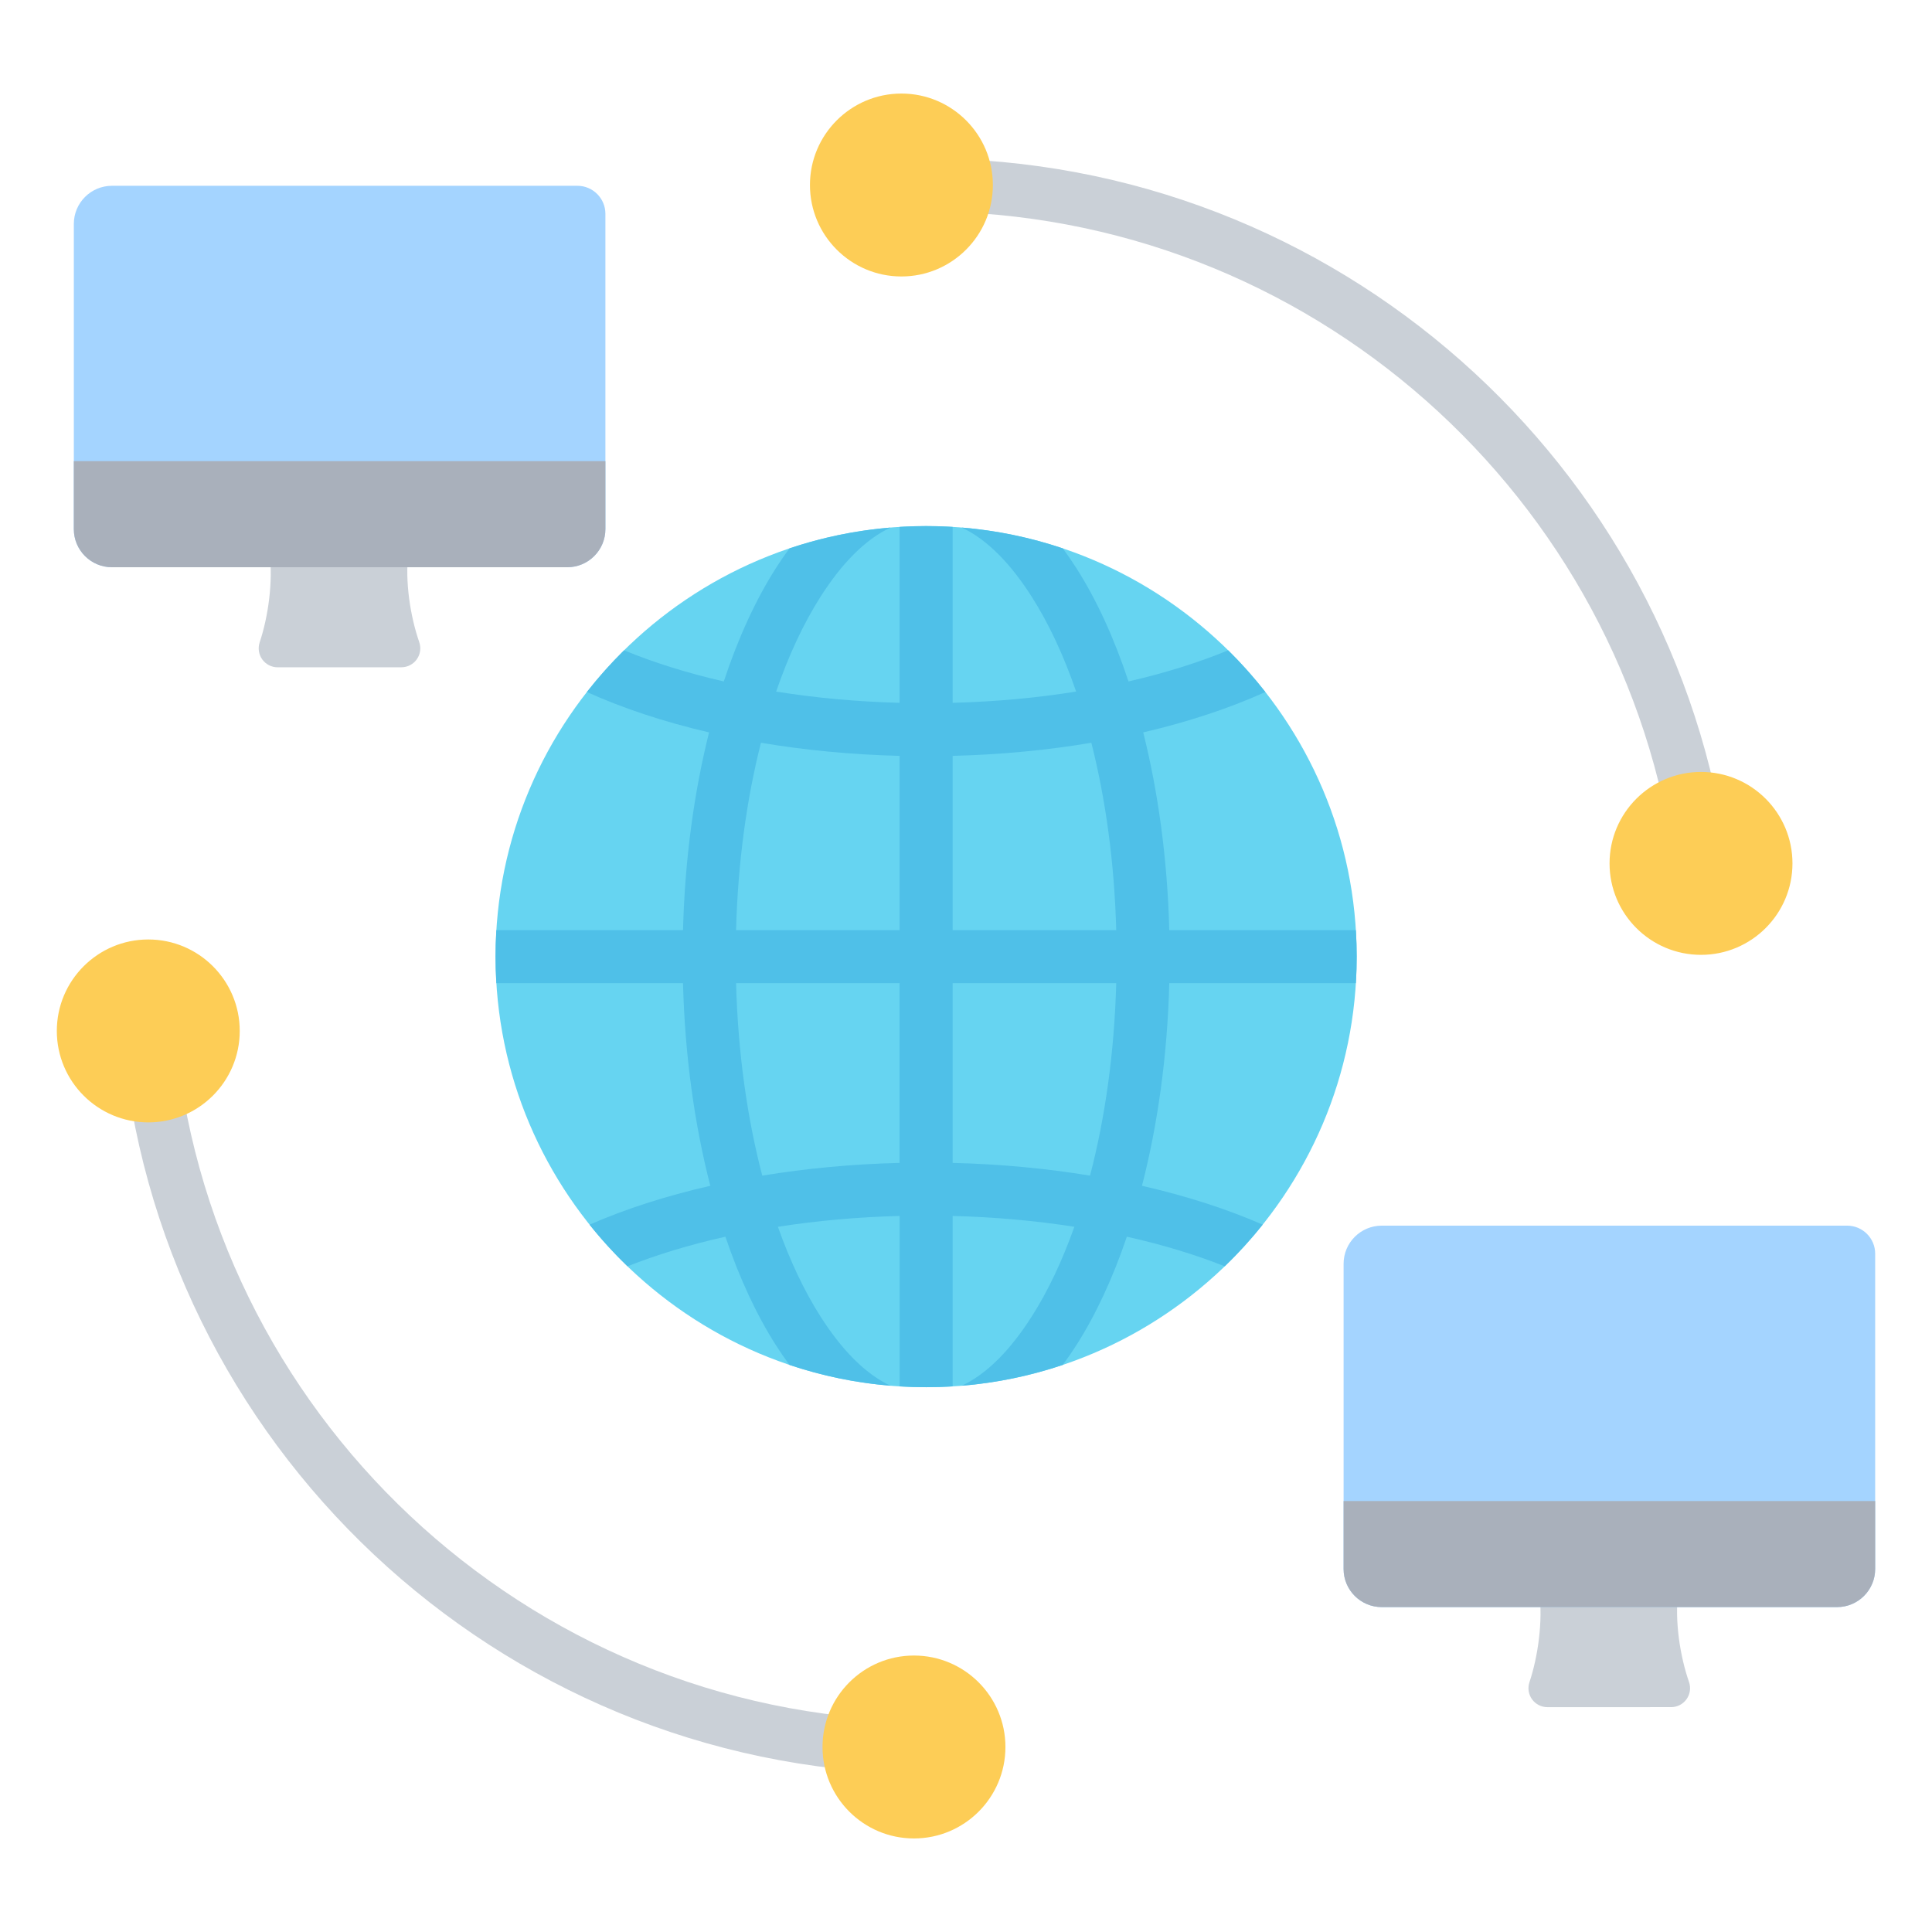
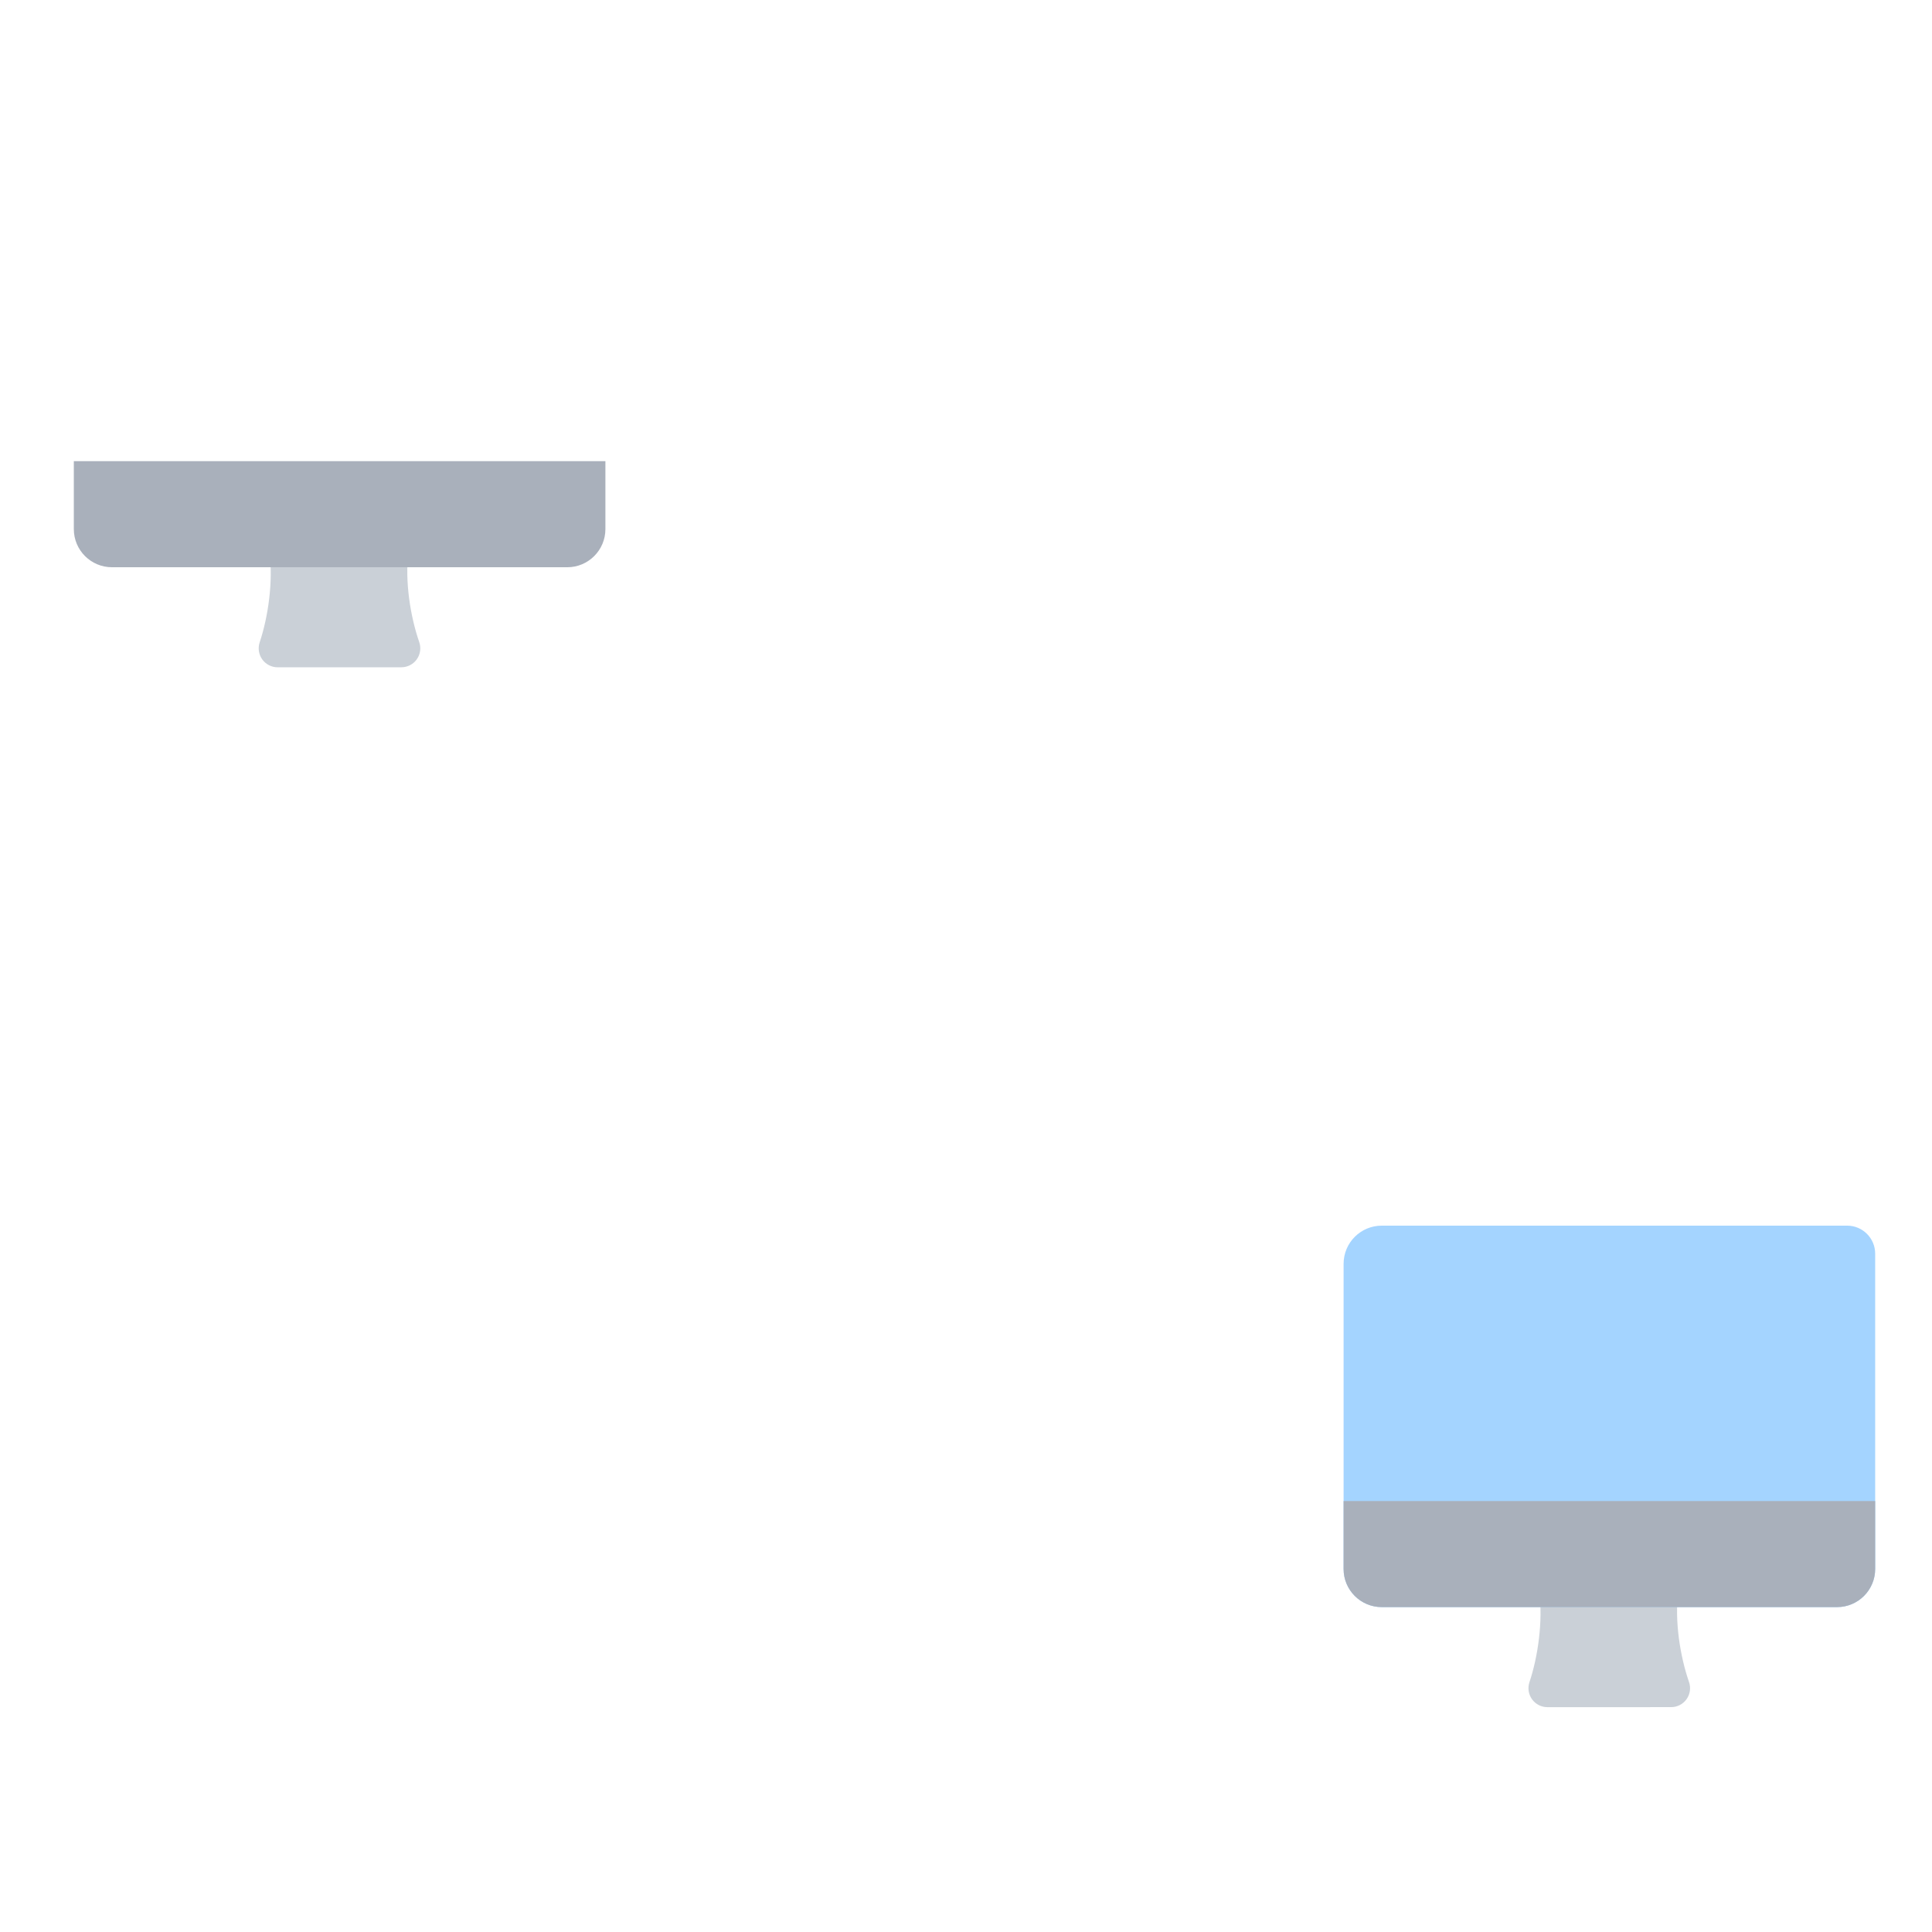
<svg xmlns="http://www.w3.org/2000/svg" clip-rule="evenodd" fill-rule="evenodd" stroke-linejoin="round" stroke-miterlimit="2" viewBox="0 0 510 510">
  <g>
    <g>
      <path d="m110.67 169.512c.53 1.526.288 3.215-.649 4.532s-2.453 2.099-4.069 2.099c-9.014.006-23.68.006-32.665.006-1.608 0-3.117-.773-4.057-2.077-.939-1.305-1.194-2.982-.685-4.507 2.252-6.721 3.587-16.084 2.596-23.812h36.679c-.983 7.707.516 17.039 2.85 23.759z" fill="#cad0d7" />
-       <path d="m152.412 49.043c4.086 0 7.4 3.315 7.4 7.4v83.227c0 5.56-4.508 10.069-10.068 10.069h-120.179c-5.569 0-10.077-4.509-10.077-10.069v-80.55c0-5.569 4.508-10.077 10.077-10.077z" fill="#a4d4ff" />
      <path d="m159.812 121.732v17.938c0 5.56-4.508 10.069-10.068 10.069h-120.179c-5.569 0-10.077-4.509-10.077-10.069v-17.938z" fill="#a9b0bb" />
    </g>
    <g>
      <path d="m445.857 444.011c.53 1.527.289 3.215-.648 4.532s-2.453 2.099-4.069 2.099c-9.015.007-23.681.007-32.665.007-1.608-.001-3.118-.774-4.057-2.078-.94-1.305-1.195-2.981-.685-4.506 2.251-6.722 3.587-16.084 2.596-23.813h36.678c-.982 7.707.516 17.039 2.85 23.759z" fill="#cad0d7" />
      <path d="m487.6 323.542c4.085 0 7.4 3.315 7.4 7.4v83.227c0 5.561-4.508 10.069-10.069 10.069h-120.178c-5.569 0-10.077-4.508-10.077-10.069v-80.55c0-5.569 4.508-10.077 10.077-10.077z" fill="#a4d4ff" />
      <path d="m495 396.232v17.937c0 5.561-4.508 10.069-10.069 10.069h-120.178c-5.569 0-10.077-4.508-10.077-10.069v-17.937z" fill="#a9b0bb" />
    </g>
    <g>
-       <path d="m244.474 366.188c62.595 0 113.658-51.064 113.658-113.658 0-62.595-51.063-113.659-113.658-113.659s-113.658 51.064-113.658 113.659c0 62.594 51.063 113.658 113.658 113.658z" fill="#66d4f1" />
-       <path d="m131.03 245.53h49.27c.489-18.759 2.93-36.448 6.875-52.194-11.935-2.777-22.806-6.39-32.252-10.661 3.034-3.878 6.313-7.556 9.815-11.009 7.902 3.255 16.748 6.024 26.325 8.217 3.792-11.478 8.44-21.577 13.723-29.866 1.174-1.843 2.382-3.598 3.622-5.264 8.495-2.857 17.432-4.734 26.678-5.496-6.8 3.164-12.988 9.645-18.494 18.284-4.48 7.029-8.427 15.473-11.709 25.018 10.295 1.65 21.232 2.671 32.591 2.969v-46.443c2.316-.142 4.65-.214 7-.214s4.684.072 7 .214v46.443c11.362-.298 22.302-1.319 32.6-2.97-3.284-9.545-7.232-17.988-11.713-25.016-5.507-8.639-11.697-15.12-18.498-18.285 9.247.762 18.186 2.64 26.683 5.498 1.239 1.665 2.446 3.419 3.62 5.261 5.285 8.289 9.934 18.388 13.727 29.865 9.574-2.192 18.417-4.961 26.317-8.215 3.502 3.453 6.782 7.131 9.815 11.009-9.444 4.27-20.311 7.882-32.242 10.659 3.947 15.746 6.389 33.436 6.879 52.196h49.257c.141 2.315.213 4.649.213 7 0 2.35-.072 4.684-.213 7h-49.257c-.503 19.275-3.068 37.422-7.208 53.49 11.743 2.678 22.475 6.152 31.865 10.258-3.097 3.879-6.442 7.552-10.01 10.995-7.806-3.092-16.485-5.725-25.844-7.816-3.712 10.949-8.211 20.607-13.299 28.586-1.174 1.842-2.381 3.596-3.62 5.262-8.497 2.857-17.436 4.735-26.683 5.497 6.801-3.164 12.991-9.645 18.498-18.285 4.27-6.698 8.057-14.681 11.245-23.678-10.167-1.587-20.946-2.569-32.132-2.859v44.994c-2.316.142-4.65.214-7 .214s-4.684-.072-7-.214v-44.994c-11.183.291-21.959 1.274-32.123 2.861 3.187 8.997 6.972 16.979 11.241 23.677 5.506 8.639 11.694 15.12 18.494 18.285-9.246-.763-18.183-2.64-26.678-5.497-1.24-1.666-2.448-3.421-3.622-5.263-5.085-7.979-9.582-17.635-13.294-28.583-9.361 2.092-18.042 4.726-25.848 7.818-3.569-3.443-6.914-7.116-10.011-10.995 9.388-4.106 20.124-7.582 31.872-10.261-4.139-16.069-6.703-34.216-7.205-53.492h-49.27c-.142-2.316-.214-4.65-.214-7 0-2.351.072-4.685.214-7zm69.84-49.457c-3.77 14.853-6.084 31.637-6.567 49.457h43.171v-45.998c-12.791-.322-25.082-1.519-36.604-3.459zm86.87 114.264c3.977-15.183 6.421-32.445 6.918-50.807h-43.184v47.446c12.662.315 24.836 1.477 36.266 3.361zm6.918-64.807c-.483-17.821-2.798-34.606-6.57-49.459-11.525 1.942-23.819 3.139-36.614 3.461v45.998zm-100.355 14c.497 18.362 2.94 35.625 6.916 50.808 11.426-1.884 23.597-3.047 36.255-3.362v-47.446z" fill="#4fc0e8" />
-     </g>
-     <path d="m241.378 454.164c3.863.061 6.949 3.247 6.887 7.11-.061 3.863-3.248 6.949-7.111 6.888-110.121-1.758-200.068-87.193-208.988-195.445-.317-3.851 2.551-7.234 6.402-7.551 3.85-.318 7.234 2.551 7.551 6.401 8.334 101.138 92.374 180.954 195.259 182.597zm-3.206-398.224c-3.862.123-7.097-2.912-7.22-6.774-.122-3.861 2.913-7.096 6.774-7.219 2.288-.073 4.585-.11 6.89-.11 108.16 0 197.612 80.729 211.348 185.165.504 3.83-2.197 7.349-6.028 7.853-3.83.504-7.349-2.197-7.853-6.027-12.833-97.574-96.414-172.991-197.467-172.991-2.156 0-4.305.035-6.444.103z" fill="#cad0d7" />
-     <path d="m237.949 24.695c13.325 0 24.143 10.818 24.143 24.142 0 13.325-10.818 24.143-24.143 24.143s-24.143-10.818-24.143-24.143c0-13.324 10.818-24.142 24.143-24.142zm211.075 179.077c13.324 0 24.142 10.818 24.142 24.143 0 13.324-10.818 24.142-24.142 24.142-13.325 0-24.143-10.818-24.143-24.142 0-13.325 10.818-24.143 24.143-24.143zm-207.758 233.248c13.325 0 24.143 10.818 24.143 24.143 0 13.324-10.818 24.142-24.143 24.142s-24.142-10.818-24.142-24.142c0-13.325 10.817-24.143 24.142-24.143zm-202.123-189.021c13.324 0 24.142 10.818 24.142 24.143s-10.818 24.143-24.142 24.143c-13.325 0-24.143-10.818-24.143-24.143s10.818-24.143 24.143-24.143z" fill="#fdcd56" />
+       </g>
  </g>
</svg>